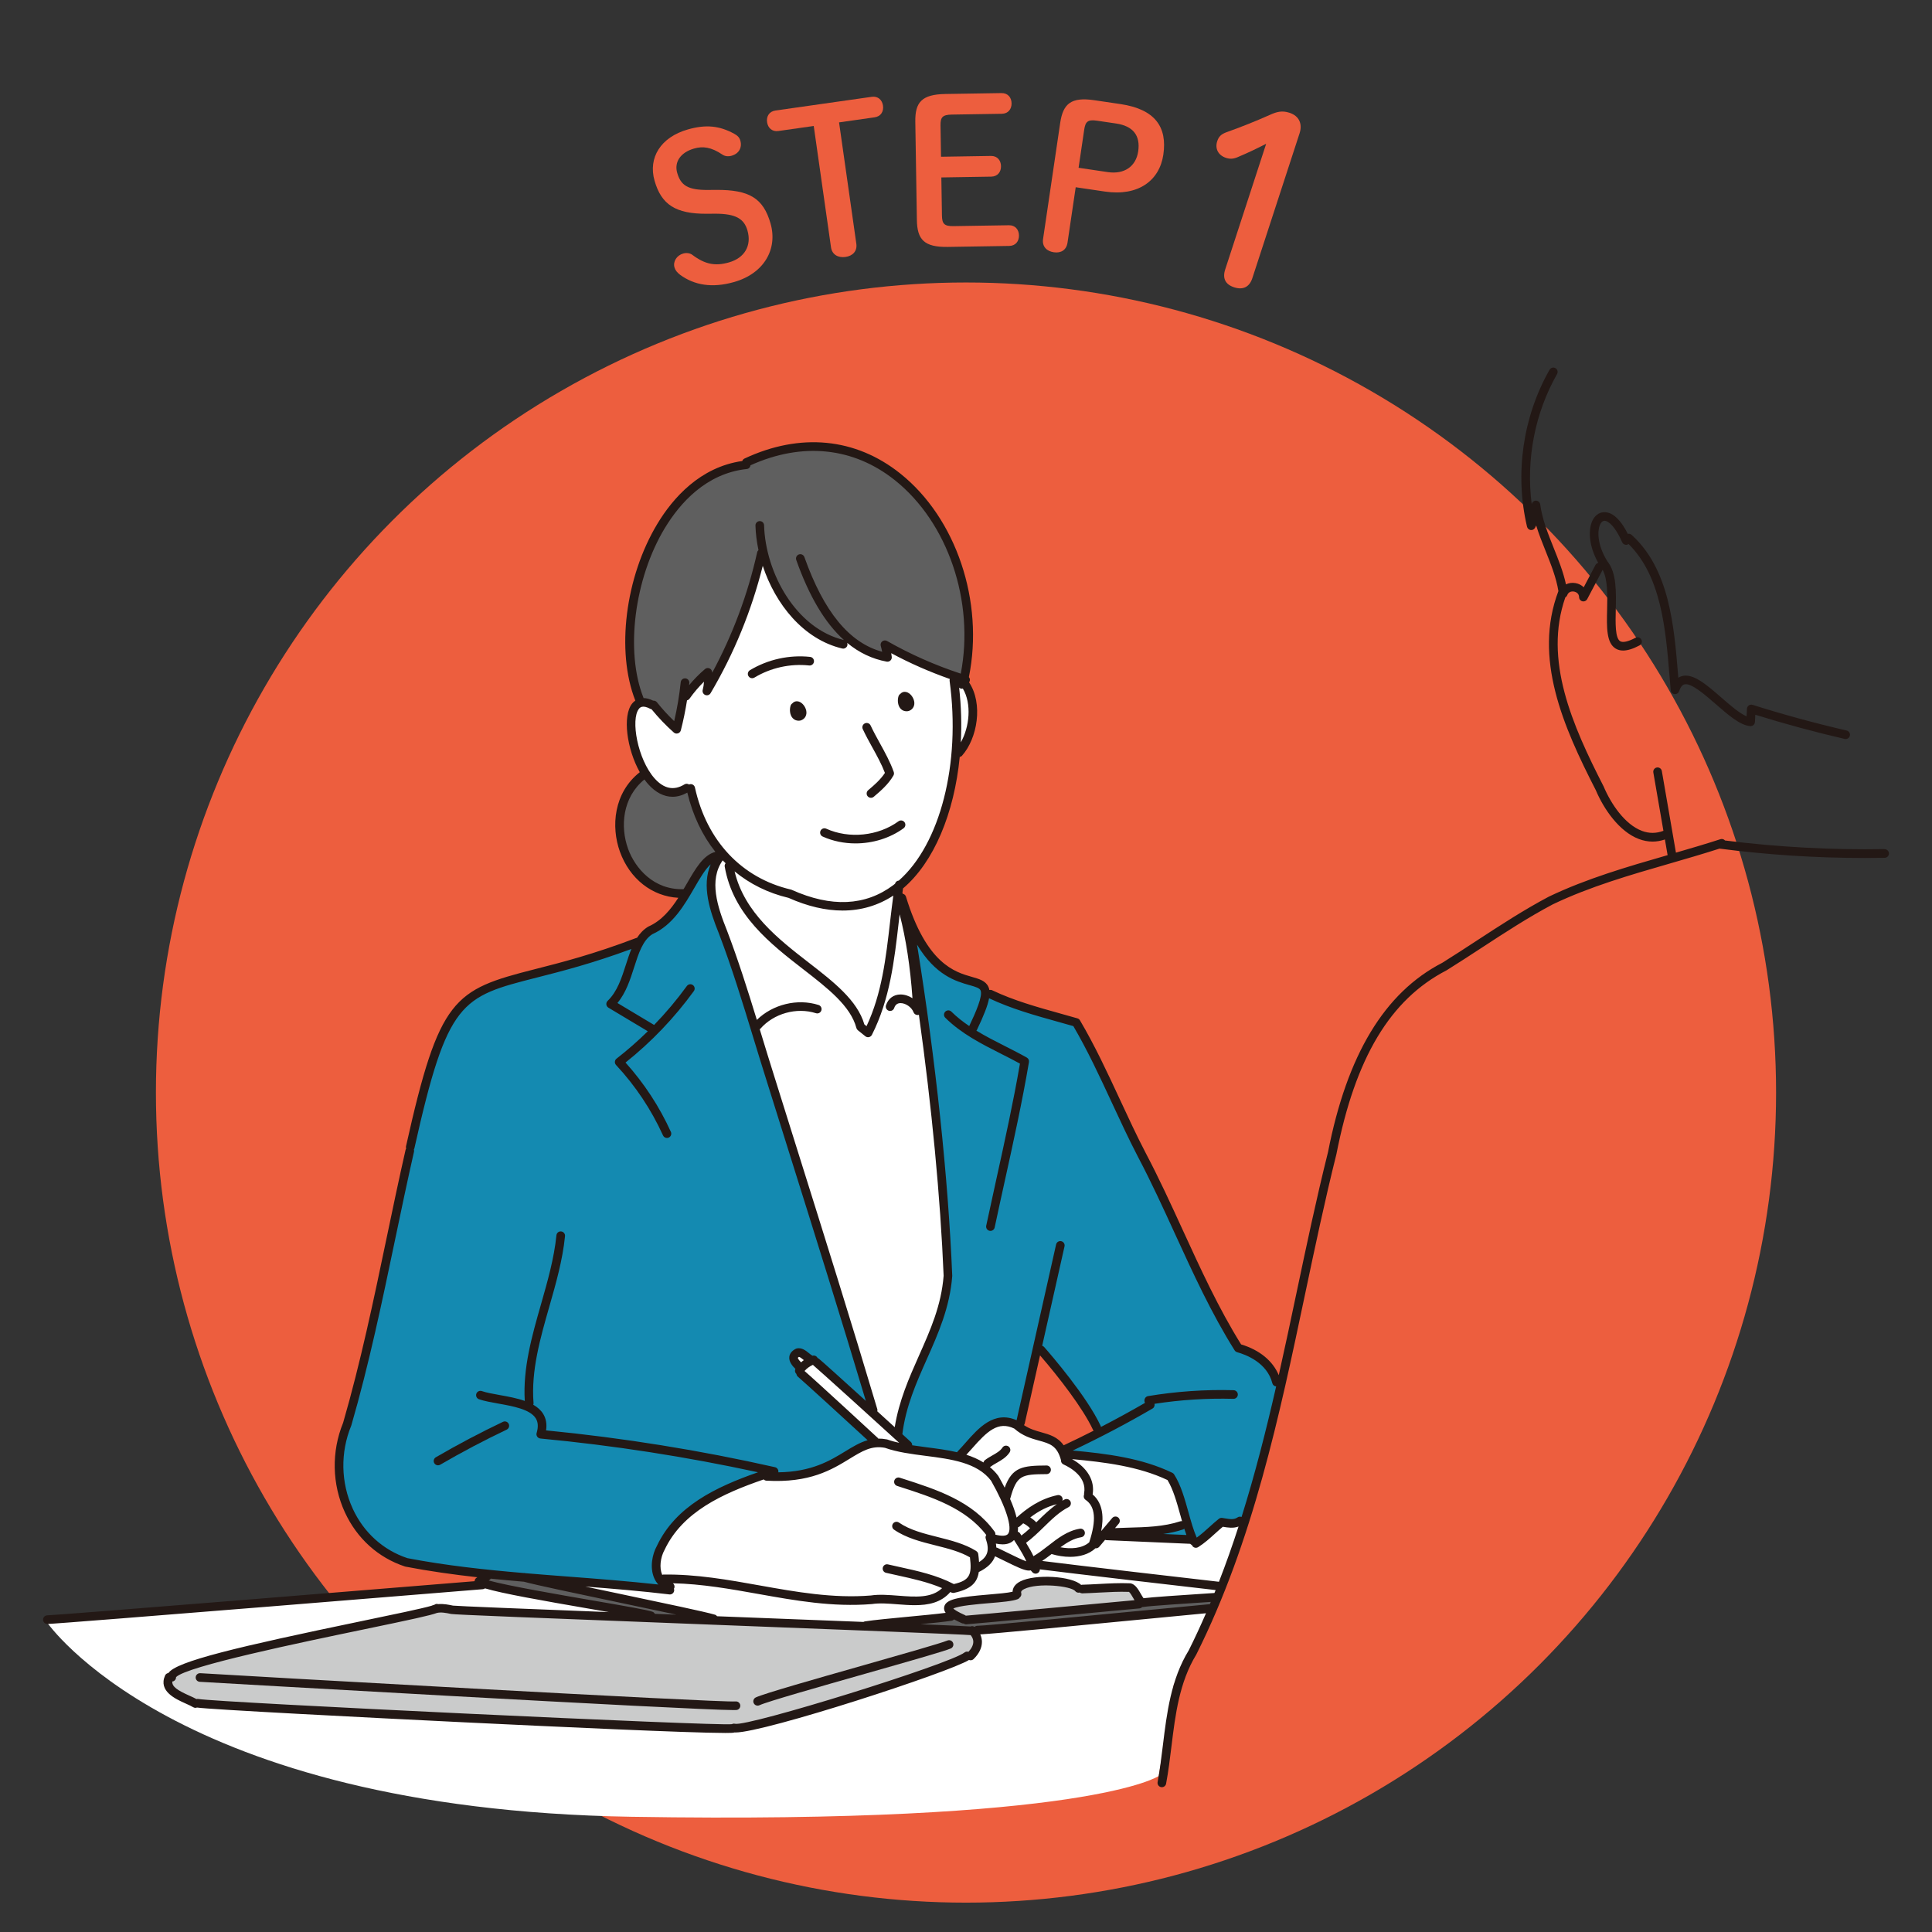
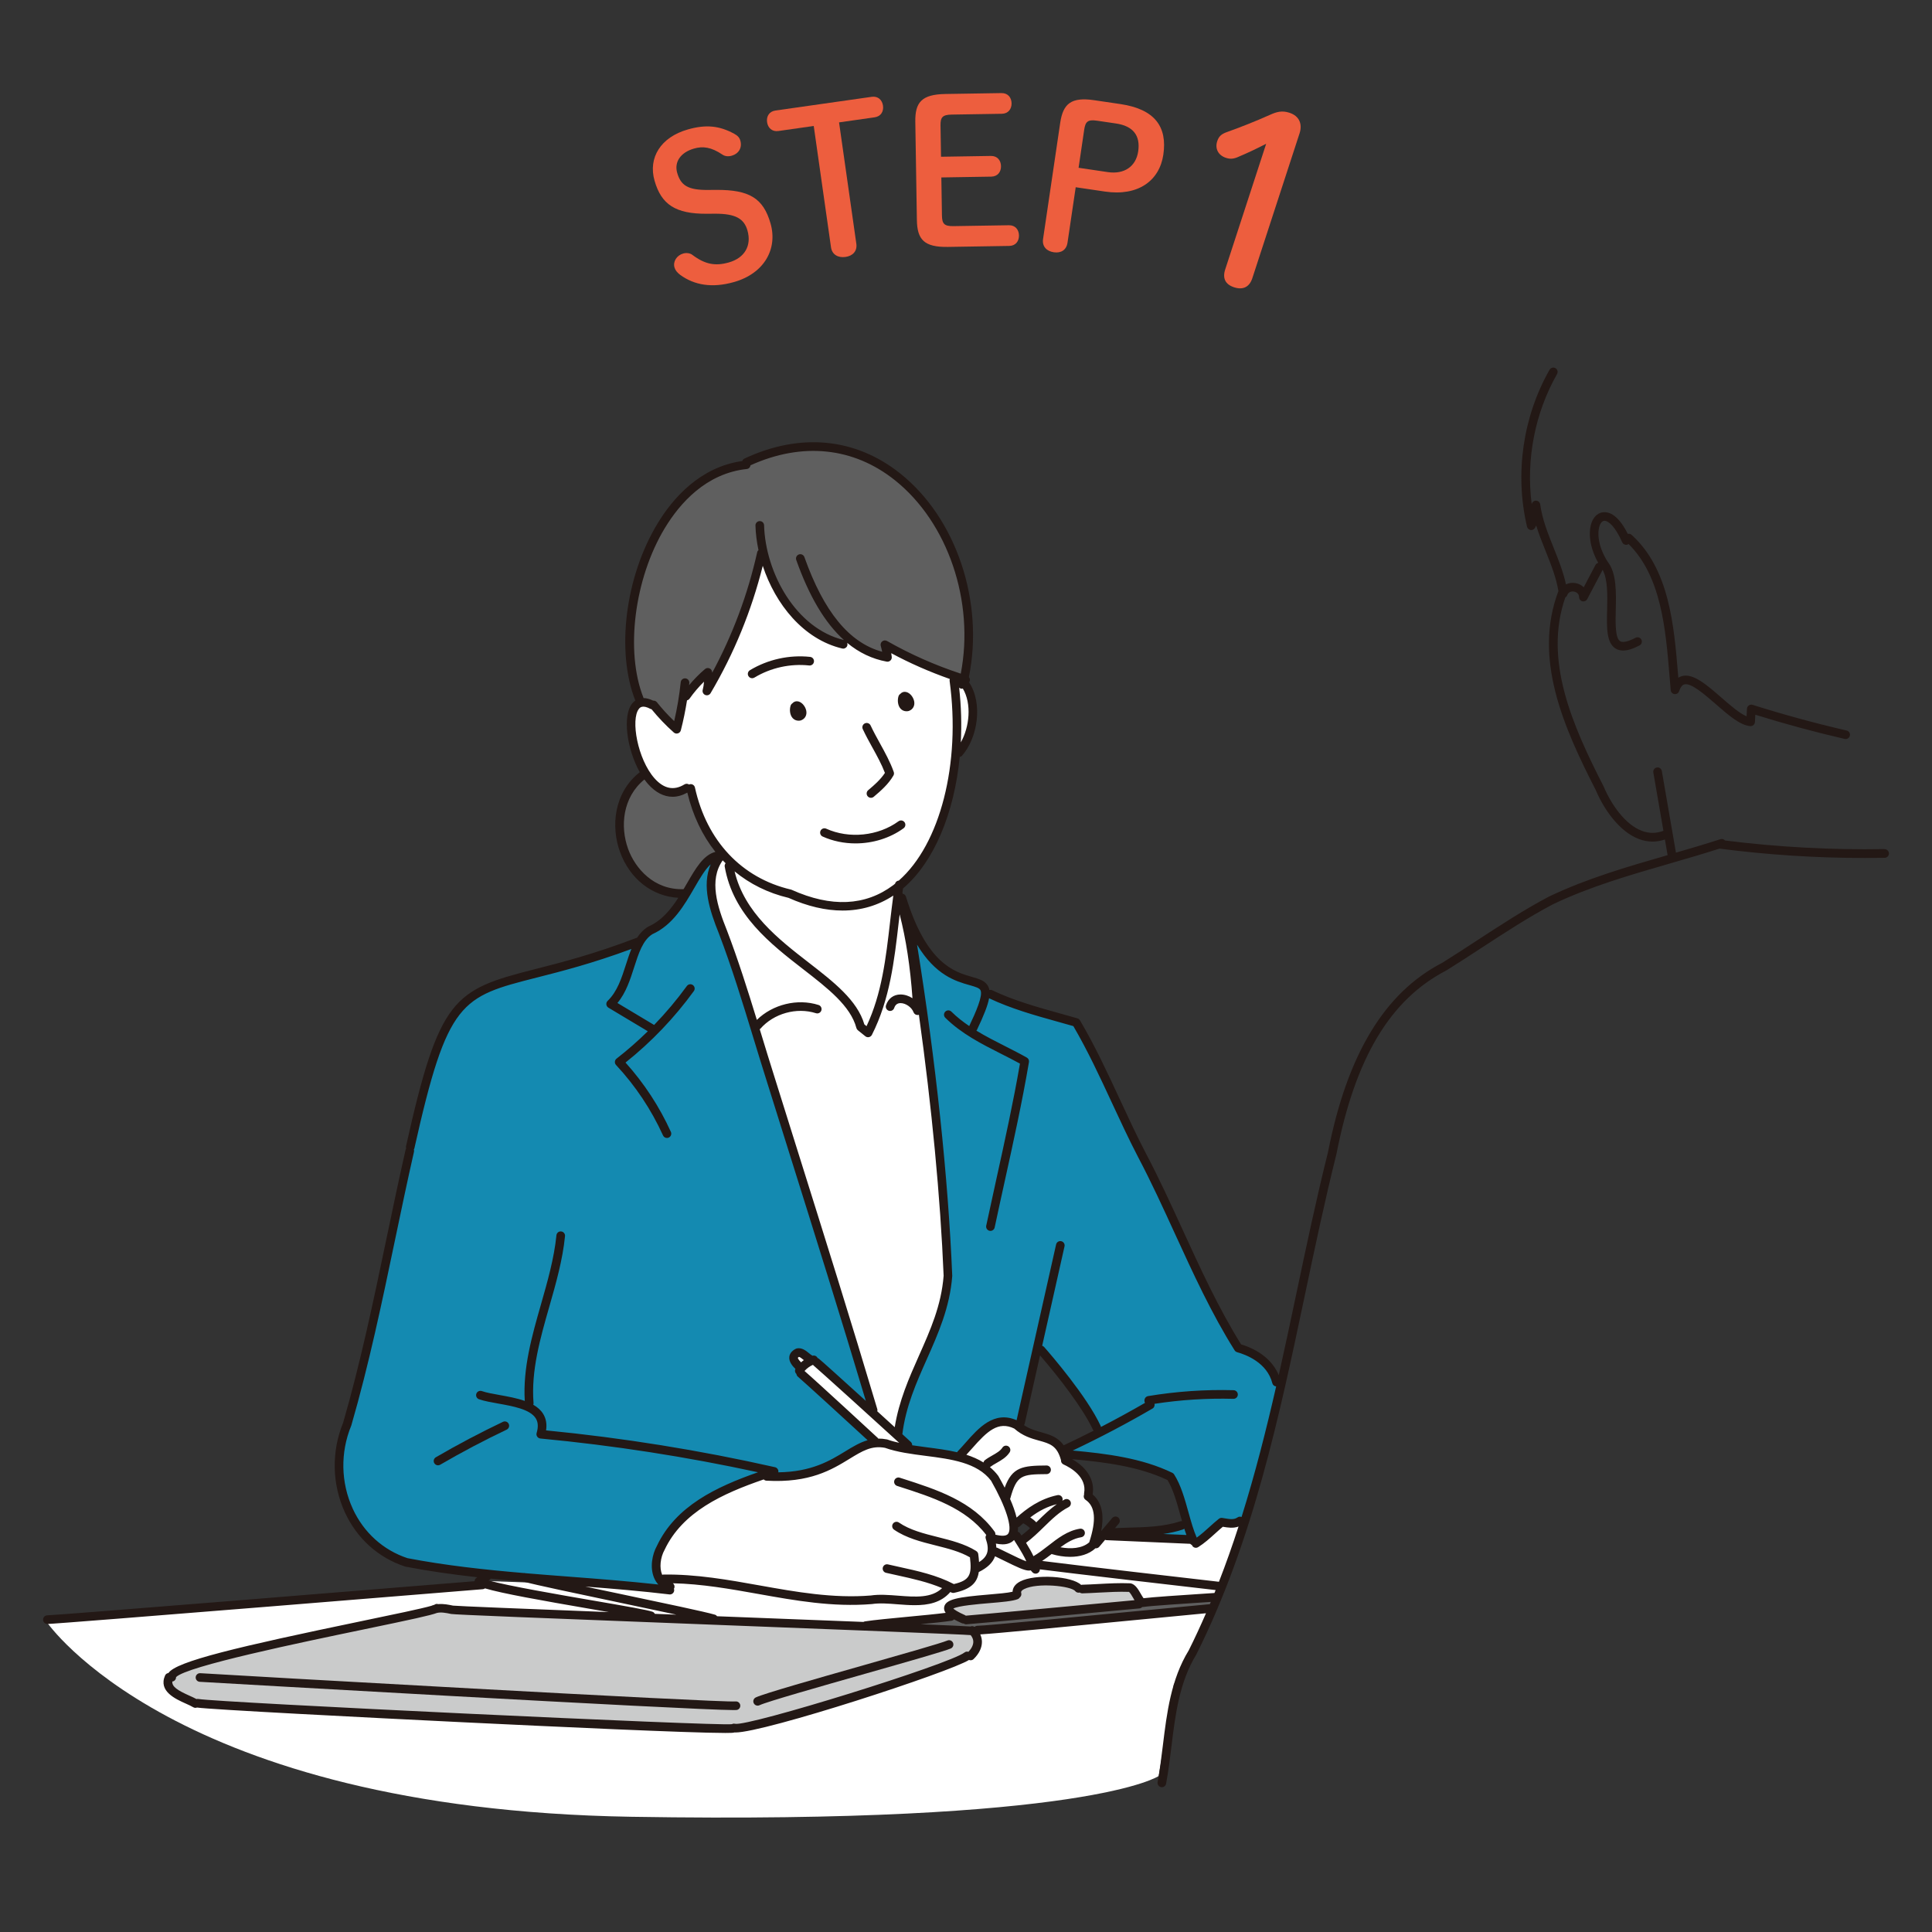
<svg xmlns="http://www.w3.org/2000/svg" version="1.1" viewBox="0 0 200 200">
  <rect x="0" y="0" width="200" height="200" fill="#333333" stroke="none" />
  <defs>
    <style>
      .cls-1 {
        fill: #5f5f5f;
      }

      .cls-2 {
        fill: #cacbcb;
      }

      .cls-3 {
        fill: #231815;
      }

      .cls-4 {
        fill: #fff;
      }

      .cls-5 {
        fill: #ed5e3e;
      }

      .cls-6 {
        fill: #148ab1;
      }
    </style>
  </defs>
  <g>
    <g id="_レイヤー_1" data-name="レイヤー_1">
      <g>
-         <circle class="cls-5" cx="100" cy="113.102" r="83.859" />
        <g>
          <path class="cls-4" d="M125.277,166.415l-75.046-2.754-45.404,4.233s13.139,19.396,60.534,20.178c47.395.782,54.59-4.223,54.59-4.223l1.564-9.463,2.894-5.084.868-2.887Z" />
          <path class="cls-6" d="M123.887,159.534c-.032,0-.064-.004-.095-.013-.104-.029-.19-.103-.233-.202-.329-.756-.578-1.616-.868-2.662-.382-1.374-.776-2.794-1.448-3.838-.009-.013-.021-.025-.036-.032-3.133-1.521-6.751-1.956-10.189-2.273-.16-.015-.291-.135-.319-.293-.028-.159.053-.317.199-.386,2.847-1.349,5.617-2.807,8.234-4.333.038-.022.043-.066.035-.097-.023-.097-.004-.199.052-.282.055-.083.143-.138.242-.153,2.304-.357,4.657-.538,6.994-.538.413,0,.825.006,1.237.017h0c.051,0,.09-.038.091-.087.001-.03-.013-.052-.025-.064-.011-.012-.032-.027-.062-.028-.421-.011-.841-.017-1.262-.017-2.509,0-5.041.21-7.527.624-.03.005-.055.025-.067.052-.025.056-.006.108.007.134.087.17.025.377-.139.472-1.484.858-3.023,1.699-4.577,2.501-.051.026-.108.04-.164.04-.055,0-.109-.013-.16-.038-.102-.051-.174-.147-.193-.26l.341-.125-.348.078c-1.396-2.989-5.067-7.239-5.789-8.06h0s-.009-.008-.041-.018c-.176-.056-.281-.238-.24-.419l2.313-10.291c.011-.048-.02-.096-.068-.107-.002-0-.004-0-.007-0-.051,0-.09.025-.1.068l-4.089,18.193c-.023.104-.092.193-.187.241-.051.025-.106.039-.161.039-.049,0-.098-.01-.144-.03-.401-.176-.798-.265-1.179-.265-1.49,0-2.651,1.319-3.676,2.484-.287.327-.558.635-.833.914-.065.122-.199.21-.335.21-.023,0-.046-.003-.069-.008-.996-.233-2.071-.371-3.11-.504-.522-.067-1.025-.136-1.519-.211-.181-.028-.311-.187-.303-.369.001-.018-.003-.043-.023-.065-.023-.021-.356-.326-.878-.803-.086-.078-.128-.193-.114-.307.355-2.909,1.473-5.419,2.553-7.847,1.162-2.611,2.363-5.31,2.608-8.493-.415-10.096-1.707-22.248-3.637-34.228-.027-.169.069-.334.23-.393.04-.015.082-.022.123-.022.122,0,.24.063.306.173,1.845,3.064,3.877,3.643,5.222,4.025.689.196,1.187.337,1.368.739.255.565-.074,1.686-1.175,3.995-.045.094-.128.164-.229.191-.031.009-.063.013-.094.013-.071,0-.14-.021-.2-.062-.741-.501-1.363-1.003-1.901-1.535-.022-.021-.046-.026-.062-.026-.014,0-.042.004-.065.027-.034.035-.034.091.001.126,1.63,1.613,3.697,2.66,5.696,3.672.681.344,1.322.669,1.953,1.017.133.074.205.224.18.374-.688,3.989-1.577,8.027-2.437,11.931-.357,1.62-.713,3.24-1.057,4.859-.01.048.021.096.069.106.002,0,.004 0.0.006 0.0.051,0,.09-.025.1-.069.343-1.618.7-3.237,1.056-4.857.883-4.01,1.796-8.158,2.492-12.252.006-.037-.011-.074-.044-.092-.718-.407-1.486-.795-2.228-1.171-.997-.505-2.02-1.023-3.003-1.622-.089-.054-.15-.144-.167-.247-.017-.102.011-.207.078-.287.733-1.526,1.109-2.503,1.237-3.19.02-.109.09-.202.189-.253.051-.026.107-.039.163-.039.052,0,.104.011.153.035,2.27,1.073,4.701,1.75,7.051,2.406.553.154,1.086.303,1.617.456.088.025.163.084.21.163,1.489,2.544,2.77,5.304,4.009,7.973.867,1.866,1.753,3.776,2.703,5.6,1.366,2.589,2.618,5.32,3.828,7.962,1.855,4.051,3.771,8.233,6.151,12.017.012.019.03.033.052.039.976.272,3.31,1.153,3.895,3.469.011.043.05.06.08.063.103.009.198.062.259.145.061.084.083.19.06.291-1.211,5.299-2.352,9.602-3.59,13.543-.03.094-.097.172-.186.215-.049.023-.102.035-.155.035-.043,0-.087-.008-.129-.024-.015-.006-.031-.009-.044-.009-.266.174-.537.254-.866.254-.247,0-.508-.044-.761-.086-.099-.016-.179-.03-.257-.041-.002-0-.003-0-.005-0-.03,0-.049.007-.064.019-.333.264-.657.557-.971.841-.468.424-.881.791-1.337,1.119-.062.044-.135.067-.209.067Z" />
          <path class="cls-4" d="M126.143,164.099c-2.1-.237-15.308-1.767-18.308-2.155-.148-.019-.268-.128-.302-.273-.034-.145.026-.296.149-.379.289-.193.596-.418.968-.707.064-.05.141-.075.22-.075.044,0,.088.008.131.025.011.004.024.011.038.018.578.167,1.178.255,1.742.255.697,0,1.675-.138,2.383-.797.067-.062.153-.096.243-.096.01,0,.02 0.0.03.001.008.001.02.003.032.004.015-.003.034-.011.05-.03l.606-.718c.069-.082.17-.127.273-.127.043,0,.086.008.128.024l8.697.388c.1.004.193.05.257.126.009.011.025.018.036.023.093.036.167.109.203.202.003.006.008.021.012.035.024.025.054.027.064.027.016,0,.032-.004.046-.013.616-.387,1.162-.881,1.69-1.358.292-.264.554-.501.824-.724.065-.053.145-.082.227-.082.018,0,.036.002.055.004l.063.011c.222.036.503.083.775.083.229,0,.429-.032.609-.099.04-.015.082-.022.124-.022.091,0,.18.035.247.1.099.095.135.238.093.368-.646,1.995-1.33,3.925-2.034,5.736-.054.138-.187.228-.333.228-.013,0-.027-.001-.04-.003Z" />
          <path class="cls-4" d="M89.368,168.257c-3.959-.156-8.992-.351-15.15-.589-.105-.004-.204-.055-.269-.138-.018-.023-.032-.033-.038-.035-.977-.291-5.253-1.191-9.78-2.144,0,0-2.459-.518-3.607-.761-.184-.039-.306-.214-.28-.401.025-.177.177-.307.353-.307.009,0,.018 0.0.028.001,3.263.252,5.992.486,8.711.812h.002c.054,0,.092-.034.098-.078-.033-.097-.031-.241.02-.331.023-.059.002-.092-.02-.11-.12-.096-.166-.257-.114-.402.051-.142.186-.236.336-.236h.008c3.053.067,6.156.622,8.895,1.112,3.098.554,6.295,1.126,9.553,1.126.72,0,1.431-.028,2.111-.085.284-.044.624-.067,1.014-.067.555,0,1.145.046,1.715.091.581.045,1.169.09,1.744.09,1.619,0,2.671-.382,3.41-1.24.07-.081.17-.124.271-.124.057,0,.114.013.167.042l.087.043c.012.007.027.01.041.01,1.738-.365,2.173-1.006,2.296-1.856.017-.117.09-.218.196-.269.811-.399,1.302-.867,1.504-1.431.034-.095.107-.172.201-.211.043-.018.09-.027.136-.027.053,0,.106.012.155.036.34.164.663.322.962.468,1.196.589,1.987.977,2.401.977.031,0,.063-.004.098-.012.027-.006.053-.009.08-.009.101,0,.199.043.268.121l.166.188c.023.027.052.03.067.03s.038-.004.059-.022c.018-.016.026-.038.026-.067 0-.103.045-.2.122-.268.066-.058.149-.089.235-.089.015,0,.031.001.046.003,2.744.358,15.22,1.806,18.191,2.144.11.013.209.076.266.172.057.096.066.213.025.316l-.125.304c-.05.123-.163.208-.296.221-.011.001-.048.002-.055.001l-.728.049c-2.576.167-5.648.374-6.548.487-.015.002-.03.003-.045.003-.11,0-.215-.051-.284-.14-.101-.131-.21-.32-.306-.487-.234-.406-.475-.824-.788-.913-.287-.015-.554-.019-.822-.019-.836,0-1.694.047-2.451.088-.565.03-1.129.06-1.69.076-.016.004-.036.01-.041.011-.026.006-.052.009-.078.009-.092,0-.182-.036-.25-.102-.441-.43-1.844-.742-3.337-.742-1.077,0-2.007.16-2.552.439-.392.201-.59.452-.604.768-.007.159-.119.293-.273.331-.547.132-1.561.218-2.543.301-2.513.211-4.168.395-4.27,1.004-.013.074-.013.178.092.324.074.102.088.236.038.351-.05.116-.157.197-.282.213-1.008.13-2.557.276-3.924.406-1.725.164-3.486.331-4.423.475-.057.033-.148.061-.215.061-.003,0-.006-0-.009-0Z" />
          <path class="cls-2" d="M99.982,167.613c-.072,0-.144-.022-.204-.063-.005-.004-.022-.016-.035-.026-.641-.284-1.08-.535-1.304-.748-.083-.078-.123-.192-.109-.305.015-.113.083-.213.183-.268.554-.303,2.211-.464,3.861-.602,1.226-.103,2.384-.2,2.861-.393.004-.002.015-.01.032-.035.021-.03.045-.056.074-.078.022-.017.043-.052.031-.094-.091-.33.073-.605.488-.817.672-.344,1.691-.416,2.427-.416,1.091,0,2.869.192,3.295.719.023.028.053.032.069.032.032-.009.067-.013.103-.013.075,0,.152.019.21.057.018.011.042.025.06.025.545-.015,1.103-.045,1.663-.074l.049-.003c.812-.043,1.63-.088,2.439-.088.238,0,.475.004.711.013.07.003.138.026.195.067.159.114.316.356.55.763l.119.204c.063.105.067.235.012.345-.055.109-.163.182-.285.194-2.957.282-16.897,1.571-17.477,1.603-.007 0-.014.001-.021.001Z" />
          <path class="cls-4" d="M94.72,165.632c-.571,0-1.172-.047-1.753-.092-.577-.045-1.173-.091-1.737-.091-.391,0-.727.022-1.026.068-.689.058-1.383.085-2.088.085-3.236,0-6.428-.571-9.515-1.123l-.122-.022c-3.043-.544-6.189-1.107-9.356-1.107-.144,0-.288.001-.432.004-.04.013-.082.019-.123.019-.14,0-.279-.071-.339-.197-.357-.824-.245-2.01.258-2.916,1.907-4.039,6.152-5.968,10.454-7.448.038-.013.077-.02.116-.02.091,0,.181.035.249.101.018.018.036.027.053.028.35.02.698.03,1.033.03,3.701,0,5.734-1.244,7.366-2.243,1.142-.699,2.045-1.252,3.207-1.252.231,0,.469.023.71.068.018.003.037.008.055.015,1.235.441,2.712.63,4.14.814,2.696.347,5.482.706,7.009,2.71.009.013.018.026.026.039.63,1.103,2.617,4.791,1.727,5.906-.173.217-.456.326-.842.326-.238,0-.521-.042-.841-.126-.172-.045-.285-.209-.265-.386.003-.025-.001-.046-.013-.062-2.228-3.076-5.87-4.244-9.391-5.373l-.248-.079c-.005-0-.011-0-.017-0-.05,0-.084.02-.096.058-.009.029-.002.053.006.068.008.015.023.035.052.044l.248.08c3.413,1.094,6.942,2.226,9.154,5.12.091.12.098.284.016.411-.017.027-.023.052-.015.073.462,1.334.21,2.184-.842,2.841-.058.036-.124.055-.19.055-.056,0-.112-.013-.164-.04-.112-.058-.185-.17-.193-.296-.015-.24-.042-.502-.081-.803-.003-.022-.018-.042-.046-.058-.017-.01-.035-.023-.051-.037-1.116-.685-2.495-1.032-3.83-1.368-1.455-.365-2.957-.743-4.13-1.553-.015-.01-.032-.015-.05-.015-.014,0-.05.004-.074.039-.028.04-.018.096.023.124,1.199.828,2.717,1.21,4.185,1.579,1.264.318,2.572.646,3.649,1.272.097.056.162.155.175.266.224,1.86.004,2.709-1.944,3.158-.026.006-.053.009-.08.009-.058,0-.114-.014-.166-.041-1.712-.898-3.66-1.325-5.543-1.738l-.1-.022c-.365-.081-.728-.16-1.088-.244h-.009c-.052,0-.088.024-.098.067-.007.03.002.053.011.067.009.014.026.033.055.039.388.09.778.176,1.17.262,1.505.331,3.187.7,4.695,1.343.11.047.19.146.211.264.022.118-.017.239-.103.322-.897.864-2.103.975-3.054.975Z" />
          <path class="cls-4" d="M82.927,141.387c-.092,0-.184-.036-.254-.106-.329-.333-.459-.563-.432-.768.005-.038.016-.074.032-.108.043-.089.125-.172.246-.247.057-.035.122-.053.188-.053.022,0,.045.002.067.007.193.037.383.182.63.383.087.071.153.192.149.304-.004.112-.043.229-.134.293-.09.064-.174.135-.257.208-.068.059-.152.089-.236.089Z" />
          <path class="cls-4" d="M93.083,149.719c-.026,0-.052-.003-.079-.009-.506-.114-.901-.225-1.244-.349-.282-.056-.538-.082-.796-.082,0,0-.052 0-.054 0-.12,0-.233-.061-.299-.162-.004-.006-.012-.02-.019-.032-.366-.338-6.421-5.93-7.539-6.889-.073-.062-.117-.151-.124-.247-.007-.095.025-.189.088-.261.276-.313.611-.558.996-.729.047-.021.096-.031.145-.031.102,0,.201.043.271.124.005.005.027.033.031.039.288.221,6.984,6.279,8.864,8.007.119.11.15.286.075.429-.063.119-.186.192-.317.192Z" />
          <path class="cls-4" d="M92.622,148.1c-.088,0-.174-.032-.241-.093l-1.806-1.645c-.097-.088-.138-.221-.107-.348.008-.033.005-.044.005-.044-2.682-9.006-5.485-17.936-8.195-26.573l-.02-.064c-.836-2.663-1.675-5.335-2.515-8.027-.422-1.337-.834-2.683-1.246-4.031l.329-.147-.342.105c-1.092-3.575-2.221-7.272-3.574-10.812-1.004-2.501-1.947-5.359-.387-7.562.062-.087.16-.142.267-.15.008-0.0.017-.001.025-.001.098,0,.192.041.26.113.057.061.117.118.177.176l.116.114c.128.128.14.331.029.473-.018.023-.025.046-.021.068.839,4.858,4.65,7.812,8.012,10.419,2.562,1.986,4.982,3.863,5.611,6.257.005.018.016.035.031.047l.774.621c.016.013.036.02.056.02.045-.008.068-.025.08-.049,1.831-3.606,2.292-7.626,2.738-11.514l.099-.843c.02-.171.159-.304.331-.315.008-0.0.016-.001.024-.001.162,0,.305.11.346.269.667,2.6,1.105,5.461,1.337,8.747.01.135-.058.264-.174.333-.056.033-.119.05-.182.05-.067,0-.135-.019-.194-.057-.323-.208-.709-.328-1.061-.328-.551.007-.961.317-1.147.872-.01.029-.003.053.005.068.008.015.023.035.051.045.007.001.013.001.019.001.049,0,.082-.019.094-.057.161-.478.51-.744.985-.75.703,0,1.454.527,1.69,1.174.013.034.045.058.081.059.007-.003.014-.006.022-.008.038-.013.078-.02.118-.02.065,0,.13.018.186.052.091.056.153.149.168.256,1.345,9.642,2.232,18.997,2.564,27.054.001.014 0.0.029-.001.043-.247,3.141-1.386,5.699-2.591,8.408-.956,2.148-2.04,4.582-2.474,7.298-.021.13-.111.237-.235.281-.039.013-.078.02-.118.02Z" />
          <path class="cls-4" d="M89.704,106.585c-.081,0-.16-.027-.224-.079l-.225-.181c-.057-.046-.099-.108-.12-.179-.697-2.386-3.095-4.246-5.635-6.216-3.165-2.454-6.75-5.235-7.804-9.643-.036-.149.028-.305.158-.386.058-.036.124-.055.19-.055.081,0,.162.028.227.081,1.568,1.289,3.399,2.188,5.444,2.67.022.005.043.012.064.021,1.905.85,3.739,1.281,5.452,1.281,1.839,0,3.538-.502,5.049-1.491.059-.039.128-.059.196-.059.066,0,.132.018.19.055.118.074.182.211.164.35-.119.897-.228,1.796-.329,2.674-.443,3.864-.862,7.515-2.473,10.948-.047.099-.136.172-.243.196-.027.006-.054.009-.081.009Z" />
          <path class="cls-6" d="M120.407,159.155c-.184-.008-.332-.155-.342-.339-.009-.184.123-.345.306-.372.729-.105,1.372-.252,1.967-.448.068-.058.162-.091.253-.091.032,0,.062.004.092.013.115.033.219.113.255.227.068.217.14.429.215.636.041.112.023.237-.048.333-.068.091-.175.146-.288.146-.005,0-2.41-.105-2.41-.105Z" />
-           <path class="cls-4" d="M113.996,158.852c-.052,0-.105-.011-.154-.035-.147-.07-.228-.231-.197-.391.312-1.595.054-2.755-.767-3.447-.097-.082-.143-.208-.122-.333.216-1.271-.495-2.468-1.952-3.285-.147-.083-.216-.257-.167-.418.047-.15.186-.251.341-.251.011,0,.022 0.0.033.002,3.222.296,6.918.735,10.001,2.198.063.03.116.078.152.137.615,1.01.991,2.365,1.355,3.676l.188.668c.032.115.005.239-.073.33-.068.08-.168.125-.271.125-.014,0-.029-.001-.044-.003-1.778.576-3.668.626-5.496.674-.459.012-.922.028-1.385.048-.005 0-.01 0-.016 0-.136,0-.261-.077-.321-.2-.063-.127-.044-.28.047-.388l.393-.466c.032-.037.027-.094-.011-.126-.02-.017-.042-.021-.057-.021-.016,0-.046.004-.069.032l-1.136,1.347c-.07.083-.171.127-.273.127Z" />
          <path class="cls-4" d="M106.982,161.454c-.037,0-.074-.006-.11-.018-.096-.031-.175-.101-.216-.194-.15-.335-.387-.762-.744-1.342-.097-.158-.057-.364.092-.474.615-.456,1.172-.989,1.785-1.587.859-.838,1.67-1.63,2.661-2.136.027-.014.039-.036.044-.052.005-.016.009-.041-.005-.068-.018-.036-.053-.048-.08-.048-.014,0-.028.003-.042.01-.052.027-.104.057-.157.087l-.059.034c-.055.031-.116.046-.176.046-.082,0-.162-.028-.228-.082-.114-.095-.158-.25-.11-.391.011-.032.01-.043.01-.043-.01-.049-.053-.071-.089-.071-1.853.384-3.215,1.464-4.08,2.243-.067.06-.152.092-.239.092-.035,0-.071-.005-.106-.016-.12-.037-.212-.136-.241-.259-.13-.547-.351-1.177-.657-1.872-.039-.089-.04-.191-.003-.281.003-.007.01-.021.016-.034.727-2.623,1.455-2.736,4.095-2.753.031,0,.051-.014.063-.026.012-.012.026-.033.026-.063-0-.047-.036-.085-.082-.089-.003 0-.005 0-.008 0-2.418.015-3.29.119-4.002,2.059-.049.133-.172.225-.314.234-.007 0-.015.001-.022.001-.133,0-.256-.074-.318-.194-.201-.391-.416-.786-.638-1.175-.23-.306-.49-.578-.803-.84-.088-.073-.135-.184-.127-.298.008-.114.07-.218.167-.278.007-.004.017-.01.028-.016.207-.157.448-.293.681-.426.462-.264.941-.536,1.228-.984.023-.035.008-.101-.027-.123-.015-.009-.031-.014-.048-.014-.011,0-.051.003-.075.042-.263.41-.721.671-1.164.924-.248.141-.504.286-.727.459-.013.01-.022.038-.025.049-.029.11-.109.199-.214.24-.043.017-.087.025-.131.025-.066,0-.132-.018-.189-.054-.489-.304-1.042-.553-1.69-.759-.117-.037-.206-.132-.237-.25-.031-.119.001-.245.084-.334.198-.213.396-.433.601-.667,1.211-1.376,2.241-2.429,3.543-2.429.403,0,.804.099,1.229.304.03.014.057.033.082.055.822.726,1.642.955,2.435,1.175,1.147.32,2.054.573,2.514,2.271.011.04.015.082.011.124-.003.03.009.071.048.089.823.373,2.696,1.45,2.337,3.385.007.061.004.147-.02.204-.011.026-.018.077.023.105,1.534,1.042,1.029,3.243.517,4.807-.02.061-.056.116-.105.158-.523.457-1.279.699-2.184.699-.352,0-.72-.036-1.096-.106-.14-.026-.251-.133-.283-.272-.032-.139.022-.283.137-.367.634-.465,1.404-.96,2.309-1.103.048-.008.082-.053.074-.102-.007-.044-.043-.075-.089-.075-1.205.189-2.189.958-3.14,1.701-.542.423-1.033.798-1.558,1.101-.055.032-.117.048-.179.048Z" />
          <path class="cls-4" d="M106.244,161.987c-.038,0-.076-.006-.113-.018-.446-.149-1.197-.518-1.923-.875-.349-.171-.721-.354-1.118-.544-.163-.032-.302-.17-.308-.335-.004-.117-.02-.239-.04-.364-.019-.116.02-.233.105-.315.067-.065.156-.1.248-.1.023,0,.047.003.07.007.237.048.447.071.624.071.407,0,.709-.111.924-.339.068-.072.162-.113.26-.113.011,0,.022 0.0.033.002.109.01.208.07.268.162.692,1.075,1.13,1.839,1.302,2.271.051.129.023.277-.072.378-.069.073-.163.112-.26.112Z" />
          <path class="cls-4" d="M107.269,157.948c-.095-.002-.186-.042-.252-.11-.16-.167-.347-.32-.555-.454-.098-.063-.159-.17-.163-.286-.004-.116.048-.228.14-.298.957-.729,1.872-1.184,2.882-1.433.029-.007.057-.011.086-.011.138,0,.266.08.326.21.071.157.021.342-.12.441-.702.491-1.335,1.109-1.947,1.707l-.139.135c-.067.065-.157.102-.25.102h-.006Z" />
-           <path class="cls-4" d="M105.737,159.312c-.021,0-.042-.002-.063-.006-.098-.017-.184-.075-.238-.159l-.144-.223c-.009-.014-.034-.025-.048-.03-.162-.055-.262-.218-.239-.388.018-.134.026-.264.022-.399-.005-.166.106-.313.266-.355.032-.009.041-.015.041-.015.095-.089.187-.17.28-.252l.072-.063c.067-.059.151-.09.237-.09.054,0,.109.012.159.037.305.152.575.35.804.588.067.069.102.163.099.259-.003.096-.044.187-.115.252-.319.294-.619.546-.918.772-.063.047-.138.072-.215.072Z" />
          <path class="cls-4" d="M99.463,77.209c-.033,0-.067-.005-.1-.014-.16-.046-.266-.196-.257-.362.097-1.858.039-3.744-.172-5.607-.017-.147.059-.29.191-.358.052-.027.108-.04.164-.04.086,0,.171.031.238.091l.003.026c.017-.007.034-.012.052-.016.029-.007.059-.011.088-.011.124,0,.242.065.307.175,1.059,1.778.7,4.331-.202,5.934-.065.115-.185.182-.312.182Z" />
          <path class="cls-1" d="M69.793,75.009c-.091,0-.18-.035-.247-.099-.65-.623-1.264-1.295-1.824-1.996-.013-.017-.036-.026-.067-.026-.054,0-.141-.011-.19-.035-.312-.152-.599-.23-.854-.233-.16-.002-.298-.109-.341-.263-.003-.011-.006-.028-.009-.044-1.916-4.869-.949-12.529,2.257-17.834,1.577-2.61,4.376-5.819,8.752-6.284.045-.005.066-.045.071-.079.016-.122.095-.228.207-.278,2.231-1.007,4.468-1.518,6.648-1.518,3.163,0,6.08,1.049,8.671,3.117,5.549,4.43,8.403,12.805,6.941,20.367-.019.101-.082.188-.17.24-.055.032-.118.049-.181.049-.038,0-.075-.006-.112-.018-2.68-.881-5.27-2.028-7.697-3.41-.017-.009-.033-.011-.044-.011-.014,0-.035.003-.056.019-.029.022-.04.06-.03.095.059.207.111.418.154.631.025.121-.015.247-.106.332-.067.063-.155.097-.244.097-.031,0-.063-.004-.094-.013-3.527-.956-6.24-4.236-8.295-10.028-.015-.041-.053-.059-.084-.059-.059.015-.073.036-.081.051-.007.015-.014.039-.004.068,1.33,3.747,2.913,6.412,4.841,8.145.122.109.153.287.078.432-.063.119-.186.191-.317.191-.028,0-.055-.003-.083-.01-5.161-1.236-8.396-7.182-8.543-12.216-.001-.051-.041-.087-.095-.087-.027.001-.047.016-.059.028-.011.012-.025.033-.024.064.023.804.126,1.637.305,2.477.026.122-.013.248-.104.334-.022.021-.03.034-.031.039-.98,4.387-2.557,8.614-4.689,12.566-.063.117-.185.188-.315.188-.021,0-.043-.002-.064-.006-.152-.028-.27-.15-.29-.304l-.015-.1c-.005-.032-.027-.059-.057-.07-.013-.001-.023-.002-.032-.002-.029,0-.044.007-.056.017-.565.48-1.106,1.028-1.608,1.629-.069.083-.171.128-.274.128-.047,0-.094-.009-.14-.029-.145-.062-.233-.211-.216-.367l.026-.215c.005-.049-.031-.093-.08-.099-.046 0-.093.03-.098.08-.14,1.362-.37,2.733-.683,4.073-.029.125-.123.225-.246.261-.034.01-.068.015-.102.015Z" />
          <path class="cls-4" d="M87.24,93.738c-1.682,0-3.508-.436-5.426-1.298-5.258-1.227-8.978-5.176-10.222-10.84-.01-.046-.051-.071-.086-.071-.052.022-.114.034-.175.034-.072,0-.143-.017-.197-.054-.016-.011-.034-.016-.053-.016-.016,0-.031.004-.045.013-.468.288-.941.434-1.406.434-.755,0-1.476-.381-2.143-1.133-1.747-1.97-2.677-6.329-1.631-7.646.072-.091.291-.366.746-.366.268,0,.568.092.918.282.073.019.159.06.207.119.698.856,1.459,1.65,2.26,2.361.016.015.037.023.059.023.056-.013.079-.037.087-.067.25-.966.463-1.999.633-3.07.023-.143.129-.258.27-.292.015-.004.036-.013.051-.035.457-.645.974-1.253,1.538-1.806.068-.067.159-.102.25-.102.05,0,.1.011.147.032.135.061.218.198.21.346-.017.312-.066.622-.145.919-.011.043.011.088.052.105.011.001.022.002.031.002.04,0,.065-.013.081-.039,2.404-4.066,4.208-8.469,5.362-13.086.039-.155.175-.265.334-.271.004-0.0.009-0.0.013-0.0.154,0,.291.099.34.246,1.107,3.373,3.781,7.33,7.967,8.321.003 0.0.005 0.0.008 0.0.052,0,.089-.024.1-.067.001-.003 0-.018-.011-.048-.054-.151-.001-.321.131-.413.062-.043.134-.065.205-.065.081,0,.162.028.228.082,1.18.975,2.501,1.603,3.925,1.865.004 0.0.007 0.0.011 0.0.033,0,.051-.008.067-.023.021-.02.031-.048.028-.076-.015-.123-.032-.245-.052-.367-.022-.134.034-.27.145-.349.062-.044.135-.067.208-.067.058,0,.116.014.17.043,1.886,1.016,3.91,1.907,6.015,2.649.183.065.282.264.221.449,1.181,8.72-.98,17.154-5.383,21.025-.058.051-.131.082-.208.088-.038.003-.065.026-.074.061-.02.075-.063.142-.124.19l-.065.052c-.046.037-.092.074-.139.109-1.609,1.204-3.437,1.815-5.432,1.815Z" />
          <path class="cls-1" d="M70.558,92.406c-3.159,0-5.142-2.385-5.879-4.427-.848-2.346-.618-5.596,1.806-7.565.064-.052.144-.08.225-.08.015,0,.031.001.046.003.098.013.185.065.243.144.123.17.239.315.354.445.705.795,1.47,1.198,2.273,1.198.436,0,.891-.13,1.353-.386.054-.03.114-.045.173-.045.049,0,.098.01.144.03.102.045.177.135.204.244.552,2.304,1.507,4.321,2.838,5.996.075.095.098.221.059.336-.039.115-.132.202-.25.233-1.095.283-1.848,1.584-2.72,3.09-.115.199-.232.401-.352.604-.062.105-.173.172-.295.176-.074.003-.149.004-.222.004Z" />
          <path class="cls-6" d="M68.111,164.383c-3.003-.33-6.059-.571-9.188-.809-1.505-.115-3.024-.231-4.549-.36-.02-.002-.04-.005-.059-.01l-.053-.012c-.019.003-.048.004-.072.004-.01,0-.019-0-.026-.001-3.372-.288-7.789-.723-12.052-1.544-.015-.003-.03-.007-.045-.012-2.611-.866-4.697-2.752-5.875-5.31-1.281-2.782-1.342-6.015-.168-8.871,1.824-6.289,3.184-12.798,4.5-19.094.633-3.028,1.286-6.153,1.984-9.224h0s.002-.011-.008-.043c-.029-.098-.015-.204.039-.29,3.48-15.552,4.924-15.919,12.941-17.958,2.534-.644,5.688-1.446,9.755-2.948.04-.015.082-.022.124-.022.095,0,.188.038.257.109.099.101.128.252.075.383-.199.493-.375,1.031-.552,1.585-.455,1.423-.925,2.893-1.987,3.908-.02.019-.03.047-.027.074.003.029.019.053.043.068l4.076,2.441c.095.057.158.154.171.264.013.11-.025.22-.104.297-1.048,1.03-2.148,1.993-3.268,2.863-.02.015-.032.039-.034.064-.002.025.007.05.024.068,2.035,2.184,3.693,4.67,4.928,7.388.018.039.055.052.082.052.082-.028.101-.082.081-.126-1.175-2.588-2.735-4.971-4.636-7.082-.066-.073-.099-.17-.091-.269.008-.098.056-.188.133-.25,2.655-2.117,5.012-4.582,7.007-7.328.029-.04.02-.096-.02-.125-.015-.011-.033-.017-.052-.017-.014,0-.049.004-.073.037-1.039,1.43-2.19,2.8-3.421,4.069-.069.071-.162.109-.257.109-.063,0-.126-.017-.183-.051l-3.797-2.274c-.09-.054-.151-.144-.169-.247-.017-.103.011-.208.078-.289.84-1.005,1.26-2.318,1.666-3.587.48-1.499.932-2.913,2.03-3.608.014-.009.029-.017.045-.024,2.019-.907,3.177-2.905,4.198-4.668.581-1.003,1.13-1.95,1.749-2.509.068-.061.153-.092.239-.092.073,0,.145.022.208.067.137.098.187.277.121.431-.91,2.134-.04,4.668.847,6.877,1.351,3.536,2.48,7.233,3.572,10.807.415,1.36.83,2.717,1.256,4.066.841,2.692,1.68,5.365,2.516,8.029l.019.062c2.458,7.833,5.245,16.712,7.864,25.467.046.154-.016.319-.152.405-.059.037-.125.055-.191.055-.087,0-.173-.032-.24-.093-4.142-3.762-4.778-4.306-4.859-4.366-.087-.033-.175-.099-.215-.184-.015-.033-.046-.055-.077-.055-.038.012-.08.018-.123.018-.068,0-.136-.015-.19-.046-.012-.007-.027-.017-.041-.028-.121-.069-.241-.167-.367-.269-.25-.203-.533-.433-.835-.433-.038,0-.078.004-.118.011-.31.152-.47.335-.5.552-.038.276.124.574.524.966.109.107.138.272.072.41-.017.035-.01.071.019.097.065.058.106.136.118.222.002.016.009.045.035.065.287.22,5.768,5.224,7.225,6.58.094.087.134.219.104.345-.03.125-.125.225-.249.26-.762.219-1.483.66-2.247,1.128-1.579.966-3.543,2.168-7.096,2.211h-.004c-.108,0-.21-.048-.278-.132-.069-.085-.095-.196-.071-.303.004-.059-.025-.094-.064-.103-7.768-1.752-15.728-3.032-23.658-3.803-.098-.009-.187-.059-.247-.136-.06-.078-.086-.176-.071-.273.086-.565.001-1.058-.252-1.468-.197-.319-.491-.588-.897-.822-.15-.087-.216-.268-.158-.431-.264-3.436.708-6.835,1.649-10.122.675-2.361,1.374-4.802,1.618-7.246.003-.03-.009-.052-.02-.065-.011-.013-.03-.029-.061-.032h-.001c-.047,0-.091.032-.096.081-.242,2.426-.938,4.859-1.611,7.211-.919,3.211-1.869,6.528-1.665,9.877.007.12-.046.235-.142.307-.063.047-.139.072-.215.072-.04,0-.081-.007-.119-.021-.78-.276-1.675-.437-2.542-.593-.718-.129-1.396-.25-1.9-.424-.006-0-.012-.001-.017-.001-.051,0-.083.019-.096.056-.016.047.009.098.055.114.519.179,1.202.302,1.926.431,1.629.292,3.472.623,4.14,1.702.298.482.34,1.071.125,1.799-.008.026-.003.053.012.075.015.023.039.037.066.039,7.552.714,15.146,1.892,22.57,3.501.156.034.271.168.281.328.01.16-.088.307-.239.359-4.197,1.466-8.345,3.381-10.258,7.434-.451.811-.705,2.051-.279,3.039.093.215.215.406.363.567.101.11.123.271.056.404-.061.121-.185.196-.319.196-.013,0-.026-.001-.039-.002Z" />
-           <path class="cls-1" d="M67.775,167.419c-.128-.005-.244-.078-.303-.191-.012-.022-.028-.037-.049-.044-.557-.191-3.127-.633-6.102-1.146-3.507-.604-8.806-1.518-10.832-2.08-.138-.038-.239-.155-.259-.296-.019-.141.048-.281.17-.354l.063-.038c.067-.111.21-.206.342-.206.009,0,.018.001.027.002,1.071.11,2.198.215,3.445.32.022.002.044.006.066.012,1.151.319,5.264,1.185,9.619,2.102l.091.019c2.123.446,4.278.9,6.041,1.281.181.039.302.21.279.394-.023.179-.175.313-.354.313-.005,0-2.243-.087-2.243-.087Z" />
          <path class="cls-2" d="M75.321,178.856c-5.401,0-53.065-2.285-54.839-2.629-.032.008-.071.012-.112.012-.074,0-.155-.013-.206-.042-.203-.113-.45-.225-.707-.339-1.127-.505-2.052-.99-1.975-1.825.015-.166.143-.299.307-.321l.048-.006c.016-.009.033-.048.032-.079-.004-.097.032-.191.099-.261,1.065-1.115,10.261-3.099,19.59-5.036,5.099-1.059,6.904-1.452,7.544-1.693.015-.005.03-.01.045-.013.151-.035.31-.052.487-.052.376,0,.774.078,1.149.159.463.071,10.476.461,26.911,1.096l.306.012c12.685.49,25.802.996,26.521,1.073.094.01.18.057.239.13.232.286.351.592.352.909.002.422-.205.866-.598,1.287-.069.073-.164.113-.261.113-.035,0-.07-.005-.104-.016-.016-.002-.028-.002-.038-.002-.029,0-.037.005-.043.01-1.492,1.186-21.556,7.471-23.853,7.471-.084,0-.154-.007-.214-.021-.009-.001-.017-.001-.023-.001-.025,0-.038.005-.047.009-.027.014-.056.024-.086.031-.017.004-.039.007-.059.008-.059.009-.165.016-.465.016Z" />
          <path class="cls-1" d="M100.888,168.774c-.069,0-.138-.02-.199-.06-.018-.012-.039-.019-.057-.019-.048.022-.121.036-.178.036-.007,0-.013,0-.019-0-.574-.039-2.212-.115-5.154-.236-.188-.008-.337-.159-.343-.347-.005-.188.136-.348.323-.366,1.159-.112,2.446-.243,3.193-.358.017-.003.036-.021.046-.032.069-.074.165-.113.261-.113.059,0,.119.015.173.045.227.126.477.248.763.374.006-0.0.012-0.0.018-0.0.079,0,.183.028.244.071.023.016.039.022.046.022.806-.045,17.776-1.632,17.92-1.646.017-.002.035-.013.053-.032.068-.074.164-.115.263-.115.01,0,.038.002.042.003.599-.102,3.862-.324,6.648-.505,0,0,.401-.026.408-.026.115,0,.223.055.291.15.072.101.087.232.039.346l-.096.233c-.051.122-.166.206-.298.218-.755.067-3.105.294-6.205.594-8.638.835-17.12,1.649-17.853,1.649-.009,0-.037-.001-.046-.002-.011.001-.037.019-.049.03-.067.058-.151.088-.235.088Z" />
          <g>
            <path class="cls-3" d="M195.094,87.897c-.003,0-.005 0-.008 0-5.502.096-11.053-.203-16.512-.89-.114-.133-.3-.193-.477-.134-1.518.493-3.072.949-4.604,1.393l-1.461-8.451c-.042-.243-.275-.405-.516-.364-.243.042-.406.273-.364.516l1.044,6.038c-.741.282-1.488.285-2.226.007-1.775-.67-3.203-2.797-3.961-4.593-3.255-6.356-6.23-13.097-3.966-19.581.088-.051.16-.129.197-.23.124-.339.441-.412.694-.369.254.044.527.219.532.579.003.204.143.381.342.429.035.008.07.012.105.012.163,0,.317-.089.395-.238l1.596-3.029c.533.969.499,2.619.464,4.098-.044,1.853-.083,3.454.881,4.049.223.137.479.206.772.206.47,0,1.036-.178,1.707-.534.218-.116.3-.386.185-.604-.116-.218-.386-.301-.604-.185-.751.399-1.316.525-1.589.357-.527-.325-.49-1.888-.457-3.267.043-1.785.091-3.807-.84-4.964-1.16-1.825-1.072-3.358-.729-3.946.118-.202.262-.296.426-.29.413.024,1.104.62,1.807,2.22.1.226.361.329.589.23.027-.012.046-.033.07-.049,3.383,3.336,3.843,8.81,4.242,13.661.041.501.082.994.125,1.475.019.21.182.379.392.404.212.024.408-.1.476-.3.139-.408.32-.645.538-.704.699-.189,2.115,1.048,3.254,2.04,1.296,1.13,2.521,2.197,3.577,2.279.119.008.239-.03.33-.11.09-.079.145-.192.151-.312l.039-.756c3.043.947,6.152,1.788,9.252,2.504.034.008.068.011.101.011.203,0,.387-.14.435-.346.055-.241-.094-.48-.335-.536-3.264-.754-6.539-1.648-9.735-2.658-.132-.042-.276-.02-.389.059-.114.079-.185.206-.192.344l-.041.787c-.744-.315-1.723-1.169-2.606-1.938-1.499-1.307-2.916-2.542-4.074-2.229-.138.037-.267.095-.386.172-.007-.086-.014-.172-.021-.258-.424-5.154-.904-10.996-4.82-14.537-.11-.1-.256-.126-.391-.097-.887-1.778-1.749-2.212-2.335-2.246-.506-.034-.961.237-1.25.73-.512.875-.54,2.626.53,4.517-.121.029-.23.103-.292.222l-1.215,2.306c-.219-.222-.514-.376-.859-.435-.354-.061-.693-.009-.977.135-.281-1.302-.784-2.558-1.274-3.78-.582-1.454-1.185-2.956-1.393-4.501-.032-.236-.244-.403-.481-.386-.203.018-.363.168-.401.36-.597-4.615.324-9.419,2.625-13.469.122-.214.047-.487-.168-.609-.215-.122-.488-.046-.609.168-2.77,4.872-3.619,10.794-2.33,16.248.043.181.194.317.379.341.183.024.364-.071.452-.236.041-.078.079-.157.115-.236.28.908.634,1.79.98,2.654.564,1.408,1.095,2.744,1.321,4.139-0.0.001-.001.001-.001.002-2.619,6.929.485,13.996,3.874,20.61.817,1.937,2.416,4.282,4.455,5.052.473.179.948.268,1.423.268.425,0,.851-.076,1.274-.219l.277,1.602c.001.006.005.011.006.018-.02.006-.041.012-.061.018-4.086,1.18-8.312,2.4-12.236,4.279-2.577,1.362-5.052,2.979-7.446,4.542-1.181.772-2.404,1.571-3.589,2.308-5.983,3.092-9.854,9.513-11.828,19.606-1.2,4.796-2.244,9.744-3.253,14.53-.598,2.836-1.202,5.694-1.844,8.553-.609-1.476-1.992-2.615-3.897-3.186-2.319-3.715-4.202-7.827-6.025-11.805-1.214-2.65-2.469-5.391-3.843-7.995-.945-1.815-1.831-3.723-2.687-5.569-1.271-2.738-2.586-5.569-4.128-8.181-.058-.098-.151-.17-.26-.202-.595-.173-1.194-.34-1.794-.507-2.36-.658-4.8-1.338-7.037-2.405-.093-.045-.192-.047-.285-.027-.022-.116-.054-.223-.099-.321-.284-.628-.945-.816-1.71-1.034-1.759-.5-4.702-1.337-6.828-8.309-.049-.161-.182-.267-.335-.3-.011-.033-.02-.067-.03-.1.021-.149.039-.299.061-.448,3.197-2.711,5.3-7.768,5.872-13.61.088-.02.172-.057.236-.13,1.602-1.801,2.2-5.389.729-7.596.044-.06.078-.128.087-.206.015-.125-.028-.242-.104-.334,1.584-7.823-1.306-16.447-7.096-21.07-4.638-3.704-10.368-4.256-16.133-1.556-.113.053-.192.147-.231.255-4.376.626-7.184,3.846-8.778,6.484-3.339,5.526-4.301,13.222-2.293,18.314-.14.098-.25.21-.331.312-1.022,1.286-.542,4.725.794,7.104-2.7,2.121-2.996,5.628-2.057,8.229,1.022,2.829,3.343,4.628,6.046,4.773-.793,1.227-1.744,2.377-3.081,2.969-.018.008-.036.017-.053.028-.477.293-.843.688-1.143,1.148-.025.005-.05.003-.074.012-4.442,1.693-7.813,2.551-10.52,3.239-8.389,2.134-9.878,2.925-13.32,18.334-.018.079-.006.155.016.228-.025.04-.048.082-.059.131-.698,3.067-1.352,6.198-1.985,9.226-1.312,6.28-2.669,12.774-4.481,19.029-1.222,2.987-1.154,6.367.185,9.277,1.246,2.704,3.455,4.695,6.222,5.604.018.006.036.011.055.014,2.451.473,4.941.818,7.437,1.098l-.074.044c-.128.077-.209.212-.216.36-0.0.002 0.0.004 0.0.005-5.919.484-43.305,3.53-44.223,3.532-.246 0-.447.2-.447.447s.198.446.444.448h.002c1.034,0,44.662-3.564,45.086-3.599.083-.007.153-.042.216-.087,1.779.531,5.806,1.247,11.024,2.147.615.106,1.22.21,1.799.311-8.555-.333-15.743-.621-16.136-.672-.433-.092-.982-.206-1.534-.155-.128-.04-.268-.027-.384.063-.001.001-.005.002-.006.003-.087.023-.174.049-.26.083-.011.004-.018.013-.028.018-.987.291-4.033.923-7.234,1.588-12.868,2.673-19.205,4.173-20.011,5.377-.148.021-.283.108-.347.255-.717,1.628,1.076,2.431,2.147,2.911.296.133.576.258.762.373.073.045.154.067.234.067.055,0,.108-.013.16-.033,1.182.195,17.523,1.039,27.734,1.534,8.912.432,23.238,1.098,26.96,1.098.493,0,.8-.012.884-.037.012-.004.021-.013.033-.017.038.003.077.005.123.005,3.05,0,22.196-6.248,24.184-7.509.053.021.11.033.167.033.113,0,.225-.042.312-.127.565-.551.863-1.167.86-1.783-.001-.265-.061-.523-.172-.768,1.643-.097,8.979-.801,17.643-1.639,2.532-.245,4.667-.451,5.724-.55-.564,1.295-1.154,2.578-1.787,3.842-1.843,3.007-2.266,6.473-2.676,9.825-.154,1.261-.313,2.564-.546,3.811-.045.243.115.476.357.521.028.005.055.008.083.008.211,0,.399-.15.439-.365.238-1.274.399-2.592.555-3.867.398-3.257.81-6.625,2.569-9.499,5.864-11.709,8.606-24.71,11.257-37.284,1.007-4.777,2.049-9.717,3.25-14.52,1.951-9.967,5.563-16.007,11.397-19.024,1.224-.761,2.451-1.562,3.637-2.337,2.377-1.553,4.834-3.158,7.359-4.493,3.841-1.839,8.031-3.048,12.082-4.218,1.706-.493,3.463-1.004,5.182-1.555,4.967.645,10.014.971,15.034.971.69,0,1.379-.006,2.067-.018.247-.004.443-.208.439-.454-.004-.244-.203-.439-.447-.439ZM100.366,101.98c.656.186,1.032.303,1.14.542.254.562-.492,2.269-1.172,3.694-.659-.446-1.284-.934-1.849-1.493-.175-.174-.458-.172-.632.004-.174.175-.172.458.004.632,1.671,1.653,3.764,2.713,5.788,3.737.674.342,1.316.666,1.94,1.01-.687,3.983-1.576,8.019-2.436,11.924-.356,1.618-.712,3.235-1.056,4.852-.051.241.103.479.344.53.031.007.062.01.093.01.206,0,.392-.144.437-.354.342-1.614.698-3.229,1.054-4.845.885-4.017,1.799-8.172,2.497-12.277.032-.186-.057-.371-.221-.464-.728-.412-1.502-.804-2.25-1.183-.996-.504-2.009-1.018-2.97-1.604.024-.028.046-.059.062-.093.716-1.503,1.114-2.521,1.251-3.259,2.286,1.081,4.737,1.766,7.108,2.427.539.151,1.078.301,1.614.455,1.482,2.532,2.76,5.285,3.997,7.95.861,1.854,1.751,3.772,2.706,5.607,1.364,2.584,2.614,5.313,3.822,7.952,1.858,4.056,3.779,8.251,6.171,12.053.059.094.151.163.258.193.917.255,3.106,1.078,3.645,3.212.048.19.211.316.396.332-1.037,4.538-2.186,9.07-3.582,13.515-.136-.053-.293-.046-.42.045-.356.254-.804.18-1.32.094-.09-.015-.179-.03-.266-.043-.121-.018-.246.016-.342.092-.347.275-.681.577-1.003.869-.413.374-.839.755-1.291,1.081-.331-.76-.586-1.66-.851-2.615-.389-1.399-.791-2.847-1.491-3.935-.044-.069-.107-.124-.181-.16-3.146-1.527-6.81-1.985-10.312-2.307,2.809-1.331,5.585-2.788,8.261-4.348.174-.101.247-.301.203-.487,2.697-.417,5.442-.591,8.167-.517.004,0,.008 0.0.013 0.0.241-0.0.44-.192.446-.435.007-.247-.188-.452-.434-.459-2.958-.081-5.937.125-8.857.611-.148.025-.274.122-.335.26-.065.147-.054.307.015.443-1.495.864-3.018,1.696-4.561,2.493-.007-.038-.01-.077-.028-.114-1.425-3.058-5.125-7.341-5.852-8.169-.056-.063-.126-.099-.201-.123l2.313-10.291c.054-.241-.097-.48-.338-.534-.242-.053-.48.097-.534.338l-4.089,18.194c-2.328-1.021-3.954.818-5.267,2.31-.284.323-.552.628-.819.899-.031.031-.049.069-.069.105-1.015-.237-2.088-.375-3.147-.511-.517-.066-1.017-.135-1.508-.21.005-.116-.034-.235-.12-.326-.01-.011-.351-.323-.897-.822.349-2.855,1.455-5.341,2.525-7.746,1.174-2.638,2.388-5.366,2.638-8.611.002-.018.002-.035.001-.053-.417-10.139-1.708-22.259-3.641-34.26,1.915,3.182,4.019,3.784,5.43,4.185ZM126.183,163.744c-2.163-.244-15.285-1.764-18.302-2.155.34-.227.668-.473.988-.722.012.005.022.015.035.018.572.169,1.224.279,1.877.279.966,0,1.929-.244,2.627-.892.015.002.029.008.044.008.127,0,.254-.054.342-.159l.606-.718c.044.017.089.032.139.034l8.671.377c.049.058.112.098.18.125.01.026.014.054.03.079.085.135.23.209.379.209.081,0,.163-.022.237-.069.643-.404,1.202-.91,1.743-1.399.276-.249.538-.486.807-.709.019.003.038.006.058.009.469.078,1.028.167,1.568-.032-.623,1.926-1.295,3.834-2.028,5.717ZM125.718,164.908c-.004 0-.007-.002-.011-.001l-.761.05c-2.781.181-5.68.378-6.567.489-.086-.112-.191-.294-.28-.448-.269-.467-.548-.95-1-1.078-.033-.01-.068-.015-.103-.017-1.095-.045-2.207.014-3.283.072-.572.031-1.143.062-1.712.077-.029.001-.054.013-.081.019-.94-.916-4.752-1.159-6.301-.365-.627.321-.784.745-.798,1.07-.518.125-1.516.209-2.489.292-3.086.26-4.452.461-4.593,1.302-.034.205.016.399.156.592-.983.127-2.466.268-3.912.405-1.717.163-3.492.332-4.444.478-.057.009-.109.03-.156.057-3.959-.156-8.992-.351-15.15-.589-.055-.071-.126-.131-.219-.159-.994-.296-5.296-1.201-9.851-2.16-1.205-.253-2.418-.509-3.567-.752,2.884.223,5.822.467,8.697.812.018.002.036.003.054.003.223,0,.416-.167.443-.394.008-.069-.003-.135-.024-.196.019-.034.038-.069.048-.108.045-.176-.023-.353-.156-.459,2.986.064,5.955.591,8.84,1.107,3.79.677,7.708,1.38,11.757,1.046.799-.121,1.708-.051,2.671.025.578.045,1.178.091,1.772.091,1.379,0,2.724-.253,3.68-1.364.027.014.056.027.083.041.066.036.139.055.213.055.031,0,.062-.003.092-.01,1.715-.362,2.395-1.032,2.557-2.153.893-.439,1.447-.97,1.683-1.632.339.163.661.321.959.467,1.295.637,2.062,1.014,2.56,1.014.064,0,.122-.008.178-.021l.166.189c.089.1.211.151.335.151.105,0,.211-.037.296-.113.099-.088.146-.21.146-.333,2.757.361,15.403,1.827,18.197,2.145-.041.101-.084.202-.125.303ZM99.982,167.255s-0.0 0-.001 0c-.023-.015-.041-.036-.067-.047-.794-.35-1.107-.577-1.229-.692.533-.291,2.581-.464,3.719-.559,1.308-.11,2.438-.205,2.966-.418.084-.034.145-.095.192-.164.137-.108.204-.291.155-.47-.021-.076-.059-.218.306-.405,1.333-.682,4.845-.332,5.281.209.115.143.3.196.466.15.074.048.158.083.252.085.578-.016,1.157-.046,1.736-.078,1.027-.055,2.087-.113,3.115-.075.125.09.333.451.448.651.041.071.082.141.122.209-2.737.261-16.9,1.571-17.464,1.603ZM68.543,163.006c-.297-.689-.195-1.759.257-2.572,1.852-3.921,5.98-5.812,10.258-7.283.074.072.17.122.281.129,4.484.257,6.771-1.141,8.607-2.265,1.322-.809,2.28-1.395,3.665-1.137,1.27.453,2.767.646,4.214.832,2.622.337,5.334.686,6.77,2.572,1.535,2.689,2.241,4.9,1.757,5.505-.182.228-.646.252-1.312.078.012-.107-.011-.218-.078-.311-2.297-3.171-5.995-4.356-9.572-5.503l-.247-.079c-.236-.078-.487.054-.562.289-.075.235.054.487.289.562l.248.08c3.366,1.079,6.84,2.199,8.979,4.997-.072.111-.099.249-.052.385.404,1.165.226,1.846-.694,2.421-.016-.259-.045-.534-.084-.828-.019-.142-.106-.253-.221-.321-.006-.004-.009-.01-.015-.014-1.166-.725-2.587-1.082-3.961-1.428-1.422-.357-2.893-.727-4.011-1.5-.203-.14-.481-.088-.622.114-.14.203-.089.481.114.622,1.252.865,2.802,1.255,4.301,1.631,1.304.328,2.536.641,3.556,1.234.216,1.788-.009,2.385-1.669,2.767-1.753-.919-3.724-1.352-5.633-1.771-.397-.087-.792-.174-1.184-.265-.242-.058-.481.094-.536.334-.056.241.094.481.334.536.395.091.794.179,1.195.267,1.559.342,3.159.699,4.611,1.318-1.088,1.049-2.764.922-4.531.784-.971-.075-1.975-.154-2.845-.021-3.902.319-7.763-.371-11.495-1.038-3.235-.579-6.582-1.179-9.97-1.129-.047.001-.09.015-.132.029-.003-.007-.008-.012-.011-.019ZM82.926,141.03c-.325-.329-.334-.449-.331-.471,0-0.0.018-.039.112-.097.12.023.321.186.473.31.011.009.023.017.034.026-.101.071-.195.15-.287.232ZM84.158,141.286c.019.023.034.048.059.067.28.216,6.846,6.153,8.866,8.009-.417-.095-.824-.2-1.202-.337-.021-.008-.043-.014-.066-.018-.318-.062-.618-.088-.905-.085-.014-.021-.022-.045-.04-.065-.042-.045-6.456-5.963-7.585-6.933.241-.273.539-.49.873-.638ZM90.816,145.867c-2.684-9.011-5.49-17.953-8.204-26.601-.84-2.676-1.682-5.361-2.528-8.067-.426-1.347-.84-2.702-1.254-4.059-.06-.197-.122-.398-.183-.596.022-.017.047-.027.066-.049,1.383-1.585,3.749-2.246,5.754-1.608.237.075.486-.055.561-.29.075-.235-.055-.486-.29-.561-2.189-.698-4.749-.063-6.388,1.543-.95-3.093-1.944-6.243-3.106-9.286-.973-2.423-1.883-5.175-.43-7.228.097.103.201.198.301.297-.075.096-.114.22-.092.349.863,4.994,4.732,7.994,8.146,10.641,2.513,1.948,4.886,3.789,5.485,6.065.025.092.078.175.153.235l.773.621c.08.064.179.099.28.099.031,0,.063-.004.094-.01.132-.028.243-.115.305-.234,1.861-3.664,2.325-7.717,2.774-11.637.032-.277.067-.561.099-.841.656,2.556,1.096,5.42,1.327,8.684-.381-.246-.813-.388-1.254-.386-.71.009-1.252.416-1.486,1.116-.078.234.048.487.282.566.234.08.487-.048.566-.282.113-.336.326-.502.651-.506h.012c.531,0,1.153.436,1.337.939.066.179.235.294.42.294.03,0,.059-.003.089-.009.017-.004.031-.014.048-.019,1.333,9.556,2.227,18.922,2.561,27.019-.243,3.08-1.369,5.611-2.562,8.29-1.02,2.293-2.064,4.663-2.5,7.386-.531-.484-1.151-1.048-1.806-1.645.018-.074.024-.152.001-.23ZM76.045,90.206c1.583,1.301,3.462,2.24,5.588,2.742,1.962.875,3.84,1.312,5.597,1.312,1.91,0,3.674-.521,5.245-1.55-.119.9-.229,1.8-.33,2.68-.439,3.83-.855,7.457-2.441,10.838l-.225-.181c-.73-2.498-3.175-4.394-5.761-6.399-3.13-2.427-6.652-5.166-7.673-9.442ZM107.665,140.31c1.941,2.239,4.445,5.48,5.467,7.673.021.046.051.085.084.119-1.029.521-2.063,1.029-3.103,1.515-.614-.869-1.468-1.112-2.304-1.345-.596-.166-1.209-.341-1.809-.744.036-.049.066-.102.08-.165l1.585-7.053ZM122.596,158.252c.07.222.144.438.221.65l-2.394-.104c.685-.099,1.364-.244,2.027-.463.056-.018.104-.048.146-.084ZM122.17,157.487c-1.691.559-3.556.608-5.359.655-.457.012-.923.028-1.388.048l.393-.465c.159-.189.135-.47-.053-.63-.188-.159-.471-.135-.63.053l-1.137,1.347c.244-1.248.261-2.821-.887-3.789.243-1.433-.544-2.767-2.13-3.657,3.374.31,6.895.749,9.881,2.165.589.968.958,2.298,1.316,3.586.062.223.125.447.189.671-.063-.008-.129-.005-.193.016ZM107.569,149.133c1.118.312,1.858.52,2.265,2.021-.015.183.08.363.257.443.746.338,2.446,1.307,2.133,2.994-.008.044-.003.087.002.13-.081.192-.027.419.152.54,1.014.689,1.135,2.089.378,4.4-.748.653-1.933.707-2.979.511.686-.502,1.374-.914,2.153-1.038.244-.039.41-.267.371-.511-.039-.243-.262-.41-.511-.371-1.282.203-2.303,1-3.29,1.771-.513.4-1.004.777-1.518,1.073-.16-.358-.412-.809-.765-1.383.652-.484,1.248-1.057,1.822-1.618.839-.819,1.631-1.593,2.574-2.074.22-.112.307-.381.195-.601-.113-.22-.38-.306-.601-.195-.079.04-.154.085-.231.129.025-.073.038-.151.021-.232-.051-.241-.285-.396-.529-.346-1.831.382-3.206,1.403-4.23,2.325-.144-.607-.383-1.265-.677-1.933.007-.017.018-.031.023-.05.667-2.421,1.175-2.501,3.76-2.517.247-.001.445-.203.444-.45-.001-.246-.201-.444-.447-.444-.001,0-.002 0-.003 0-2.48.015-3.548.148-4.335,2.294-.21-.408-.428-.809-.645-1.189-.009-.016-.02-.032-.031-.047-.255-.339-.543-.631-.853-.89.011-.007.022-.01.032-.017.192-.148.421-.279.663-.417.477-.272,1.017-.58,1.351-1.101.133-.208.072-.484-.136-.617-.208-.133-.484-.073-.617.136-.215.336-.616.565-1.041.807-.259.148-.527.3-.768.487-.081.062-.127.148-.151.239-.543-.338-1.139-.595-1.77-.797.2-.215.4-.438.608-.673,1.541-1.752,2.681-2.843,4.348-2.039.883.78,1.781,1.031,2.575,1.252ZM103.139,160.2c-.005-.131-.022-.268-.044-.408.25.05.484.079.695.079.513,0,.905-.155,1.183-.451.806,1.252,1.144,1.891,1.271,2.209-.424-.142-1.19-.518-1.884-.86-.344-.169-.717-.352-1.115-.543-.034-.016-.07-.019-.106-.026ZM107.414,157.456c-.046.045-.093.09-.139.135-.186-.194-.395-.362-.62-.508.929-.708,1.803-1.137,2.751-1.371-.721.505-1.365,1.132-1.992,1.744ZM105.579,157.998c.117-.109.23-.207.344-.308.263.131.502.303.705.515-.289.267-.586.52-.891.75-.049-.075-.095-.147-.146-.226-.057-.087-.141-.141-.232-.173.02-.145.03-.297.025-.458.07-.018.138-.047.195-.1ZM99.463,76.852c.096-1.842.043-3.746-.173-5.667.075.067.17.111.275.111.016,0,.033-.001.049-.003.021-.003.037-.013.056-.018.94,1.579.692,3.978-.207,5.577ZM68.826,54.664c1.535-2.541,4.253-5.664,8.483-6.113.209-.022.361-.187.387-.387,5.355-2.418,10.655-1.875,14.949,1.552,5.495,4.387,8.256,12.559,6.813,20.02-2.646-.869-5.211-2.003-7.632-3.381-.158-.09-.355-.075-.497.037-.143.112-.204.299-.154.474.057.199.106.401.147.604-3.403-.923-6.042-4.138-8.052-9.802-.083-.233-.34-.355-.571-.272-.233.083-.354.338-.272.571,1.343,3.785,2.979,6.529,4.94,8.291-4.995-1.196-8.127-6.975-8.27-11.88-.007-.247-.203-.442-.46-.434-.247.007-.441.213-.433.46.024.831.131,1.686.313,2.542-.062.059-.113.129-.133.219-.975,4.362-2.538,8.55-4.655,12.474-.005-.036-.01-.072-.016-.108-.025-.16-.135-.293-.286-.349-.152-.057-.322-.026-.445.078-.598.508-1.148,1.07-1.651,1.672.008-.072.019-.144.026-.216.025-.245-.153-.465-.399-.491-.252-.025-.465.153-.491.399-.14,1.352-.367,2.704-.676,4.028-.64-.613-1.241-1.27-1.792-1.961-.095-.119-.238-.169-.379-.159-.389-.189-.723-.265-1.006-.269-.004-.017-.003-.033-.009-.05-1.896-4.775-.942-12.319,2.218-17.549ZM66.136,73.384c.099-.125.361-.454,1.214.009.032.017.067.022.101.031.701.859,1.472,1.668,2.3,2.402.083.073.188.113.296.113.043,0,.087-.007.13-.02.149-.045.264-.165.303-.315.264-1.019.474-2.058.64-3.103.102-.024.195-.084.261-.176.445-.629.946-1.217,1.496-1.757-.016.287-.06.572-.133.848-.057.215.054.44.259.526.206.086.443.007.557-.185,2.434-4.118,4.242-8.548,5.401-13.181,1.3,3.96,4.205,7.606,8.224,8.557.035.008.069.012.103.012.202,0,.386-.139.434-.344.021-.088.007-.172-.022-.251,1.234,1.02,2.594,1.666,4.089,1.942.138.026.283-.016.387-.114.104-.098.155-.238.138-.379-.016-.128-.034-.255-.055-.382,1.947,1.049,3.981,1.937,6.066,2.671-.021.063-.031.129-.022.199,1.173,8.576-.98,16.908-5.258,20.67-.189.013-.344.141-.392.327-.065.051-.129.106-.195.155-2.877,2.152-6.41,2.313-10.498.477-.026-.012-.054-.021-.082-.028-5.102-1.189-8.724-5.04-9.938-10.564-.053-.241-.289-.393-.532-.34-.027.006-.048.022-.072.032-.141-.097-.332-.109-.486-.013-1.089.669-2.13.457-3.095-.631-1.755-1.979-2.485-6.095-1.618-7.186ZM65.015,87.857c-.82-2.269-.587-5.312,1.695-7.166.12.166.245.325.375.472.775.875,1.644,1.319,2.54,1.319.504,0,1.016-.148,1.526-.431.567,2.367,1.556,4.436,2.905,6.135-1.239.321-2.032,1.688-2.94,3.257-.115.198-.232.4-.351.602-3.077.108-5.021-2.164-5.752-4.187ZM36.517,156.18c-1.239-2.692-1.298-5.821-.161-8.585.006-.015.011-.03.016-.046,1.825-6.295,3.187-12.814,4.505-19.118.632-3.024,1.286-6.151,1.981-9.21.018-.078.008-.153-.014-.224.026-.042.046-.087.057-.138,3.42-15.31,4.832-15.669,12.668-17.662,2.56-.651,5.707-1.451,9.791-2.959-.206.509-.383,1.053-.561,1.61-.442,1.38-.898,2.807-1.894,3.759-.101.097-.151.234-.136.373.016.139.095.262.215.334l4.077,2.442c-1.023,1.004-2.102,1.953-3.237,2.835-.099.077-.161.192-.171.317-.01.125.033.248.119.34,2.009,2.156,3.645,4.61,4.864,7.292.075.165.237.262.407.262.062,0,.124-.013.184-.04.225-.102.324-.367.222-.592-1.192-2.623-2.77-5.034-4.696-7.174,2.68-2.136,5.058-4.623,7.073-7.398.145-.2.101-.479-.099-.624-.2-.144-.479-.101-.624.099-1.035,1.424-2.167,2.771-3.389,4.031l-3.797-2.274c.885-1.059,1.315-2.404,1.733-3.709.459-1.433.892-2.787,1.88-3.412,2.125-.954,3.313-3.005,4.362-4.816.578-.998,1.103-1.902,1.678-2.421-.953,2.236-.084,4.84.844,7.15,1.345,3.52,2.473,7.212,3.563,10.782.415,1.36.83,2.717,1.256,4.066.845,2.704,1.688,5.39,2.528,8.067,2.602,8.291,5.288,16.854,7.87,25.485-2.337-2.122-4.71-4.266-4.893-4.393-.03-.021-.064-.03-.097-.042-.093-.201-.318-.309-.534-.24-.008-.005-.013-.013-.022-.018-.096-.05-.214-.146-.34-.247-.326-.265-.731-.593-1.246-.496-.041.008-.081.021-.118.04-.495.249-.637.581-.67.815-.07.513.323.973.628,1.269-.085.179-.044.388.105.52.015.116.073.226.172.302.254.194,5.645,5.111,7.2,6.558-.807.232-1.54.68-2.336,1.166-1.56.955-3.471,2.115-6.914,2.158.008-.037.015-.075.013-.114-.009-.201-.152-.37-.348-.415-7.786-1.757-15.758-3.038-23.702-3.811.099-.651-.002-1.225-.302-1.711-.243-.394-.598-.699-1.023-.943.021-.058.033-.121.027-.187-.266-3.333.697-6.7,1.629-9.957.68-2.377,1.383-4.833,1.63-7.309.025-.245-.155-.464-.4-.489-.249-.029-.464.154-.489.4-.239,2.396-.931,4.814-1.6,7.152-.928,3.244-1.884,6.595-1.677,9.993-.807-.286-1.732-.452-2.599-.608-.703-.126-1.368-.245-1.846-.41-.234-.079-.488.043-.569.276-.081.233.043.488.276.569.544.188,1.242.313,1.98.445,1.554.278,3.315.594,3.899,1.538.242.392.27.886.087,1.511-.038.128-.016.266.059.376.075.111.195.182.328.195,7.542.712,15.113,1.887,22.528,3.494-4.354,1.52-8.524,3.511-10.463,7.618-.483.867-.758,2.234-.284,3.334.11.255.254.478.428.667-3.067-.337-6.178-.58-9.2-.81-1.504-.114-3.022-.231-4.545-.36-.006-.002-.016-.004-.022-.006-.064-.019-.128-.021-.19-.013-4.019-.343-8.074-.78-12.014-1.539-2.516-.835-4.526-2.653-5.663-5.12ZM67.539,166.845c-.556-.19-2.701-.565-6.155-1.16-3.425-.59-8.791-1.515-10.798-2.073l.062-.037c.065-.039.111-.094.148-.155,1.151.118,2.302.223,3.45.321,1.169.325,5.328,1.2,9.733,2.127,2.122.447,4.277.9,6.039,1.281-.744-.029-1.488-.058-2.229-.086-.051-.098-.137-.178-.25-.217ZM100.254,170.994c-.136-.042-.287-.026-.407.069-1.526,1.213-22.412,7.697-23.764,7.382-.11-.029-.22-.01-.314.038-.009.002-.018-0-.027.003-1.307.215-53.358-2.254-55.191-2.609-.073-.017-.145-.01-.214.008-.214-.118-.467-.233-.734-.352-1.201-.538-1.815-.924-1.765-1.466.039-.005.078-.008.116-.024.176-.075.28-.249.273-.429,1.076-1.127,12.97-3.597,19.404-4.933,5.033-1.045,6.931-1.457,7.602-1.711.42-.098.903-.013,1.476.109.323.069,8.893.406,27.01,1.106,12.815.495,26.056,1.006,26.765,1.082.177.218.271.448.272.686.001.336-.176.693-.501,1.04ZM119.034,166.653c-6.387.618-17.038,1.647-17.816,1.647-.014,0-.024-0-.034-0-.114,0-.218.045-.297.116-.129-.085-.288-.104-.426-.042-.584-.04-2.283-.118-5.165-.236,1.289-.125,2.49-.249,3.214-.36.103-.016.187-.07.253-.14.226.125.485.254.793.389.058.026.119.038.179.038.007,0,.013-.003.02-.003.073.051.157.087.252.087.009,0,.017-0.0.026-.001.767-.043,17.797-1.633,17.93-1.647.113-.012.21-.068.281-.146.009.001.018.005.027.005.027,0,.054-.003.081-.007.599-.11,4.996-.396,6.651-.503l.338-.022c-.032.077-.063.155-.096.233-.756.066-3.108.294-6.212.594Z" />
            <path class="cls-3" d="M82.459,72.595c-.082.005-.282.036-.437.218-.082.054-.147.135-.179.235-.125.387-.092.953.212,1.289.16.176.376.27.613.27.067,0,.135-.007.204-.023.022-.005.043-.011.064-.019.415-.159.62-.556.523-1.012-.104-.485-.532-.981-1-.958Z" />
            <path class="cls-3" d="M93.839,73.63c.067,0,.135-.007.204-.023.022-.005.043-.011.064-.019.415-.159.621-.556.523-1.012-.104-.485-.53-.977-1-.958-.082.005-.282.036-.437.218-.082.054-.147.135-.179.235-.125.387-.092.953.212,1.289.159.176.376.27.613.27Z" />
            <path class="cls-3" d="M85.162,86.598c1.058.478,2.228.711,3.4.711,1.777,0,3.562-.536,4.978-1.569.199-.145.243-.425.097-.624-.145-.2-.424-.242-.624-.097-2.098,1.531-5.105,1.839-7.483.766-.225-.103-.49-.002-.591.223-.101.225-.002.49.223.591Z" />
            <path class="cls-3" d="M52.661,147.399c-.105-.223-.372-.318-.596-.211-2.352,1.119-4.689,2.353-6.947,3.668-.213.124-.285.398-.161.611.083.142.233.222.387.222.076,0,.153-.02.225-.061,2.236-1.303,4.552-2.525,6.882-3.633.223-.106.317-.373.211-.596Z" />
            <path class="cls-3" d="M76.136,176.131c-1.479.156-52.317-2.723-55.404-2.923-.239-.016-.459.17-.475.417-.016.246.17.459.417.475.504.033,50.828,2.927,55.293,2.927.142,0,.238-.003.284-.009.243-.032.41-.253.381-.496s-.253-.415-.496-.39Z" />
            <path class="cls-3" d="M98.077,169.827c-.695.287-4.776,1.448-8.722,2.57-5.038,1.432-10.248,2.914-11.116,3.32-.223.105-.32.371-.215.594.076.162.237.257.405.257.063,0,.128-.013.189-.042.802-.376,6.21-1.913,10.981-3.27,4.333-1.232,8.075-2.296,8.819-2.603.228-.094.337-.355.242-.584-.094-.228-.356-.336-.584-.242Z" />
            <path class="cls-3" d="M90.306,77.374c.474.86.962,1.746,1.301,2.638-.441.676-1.095,1.253-1.732,1.788-.189.159-.213.441-.055.629.088.105.215.16.342.16.101,0,.203-.035.287-.105.751-.631,1.528-1.321,2.037-2.198.066-.113.079-.25.035-.374-.363-1.028-.907-2.016-1.433-2.97-.333-.603-.676-1.227-.963-1.842-.104-.224-.369-.321-.594-.217-.224.104-.321.37-.217.594.3.644.651,1.281.99,1.897Z" />
            <path class="cls-3" d="M77.864,70.209c.078,0,.158-.021.23-.064,1.694-1.021,3.712-1.467,5.676-1.255.243.026.466-.151.492-.397.027-.245-.151-.466-.397-.492-2.158-.231-4.373.258-6.233,1.378-.211.128-.28.402-.152.614.084.139.232.216.383.216Z" />
          </g>
        </g>
        <g>
          <path class="cls-5" d="M73.213,22.129c-3.311.029-4.755-.978-5.453-3.42-.681-2.382.634-4.505,3.44-5.307,1.877-.537,3.273-.389,4.799.441.337.188.542.369.64.712.213.747-.179,1.361-.885,1.563-.384.109-.727.055-.972-.116-1.162-.781-2.022-.885-2.93-.625-1.434.41-2.062,1.419-1.751,2.509.375,1.312,1.105,1.803,3.259,1.777l.784-.006c3.423-.018,4.874.856,5.623,3.481.75,2.624-.643,5.162-3.772,6.056-2.281.651-4.121.326-5.583-.741-.309-.239-.504-.467-.591-.77-.173-.606.233-1.246.899-1.437.363-.103.732-.034.958.142,1.307.981,2.368,1.18,3.781.776,1.635-.467,2.362-1.745,1.918-3.299-.346-1.211-1.2-1.753-3.38-1.742l-.785.005Z" />
          <path class="cls-5" d="M88.647,25.23c.109.769-.372,1.262-1.121,1.369-.749.107-1.39-.227-1.5-.996l-1.788-12.562-3.66.521c-.665.095-1.087-.334-1.17-.915-.083-.583.203-1.111.868-1.206l9.962-1.418c.665-.095,1.087.334,1.17.916.083.582-.203,1.111-.868,1.206l-3.681.524,1.788,12.562Z" />
          <path class="cls-5" d="M104.438,23.317c.672-.011,1.037.467,1.046,1.055s-.34,1.076-1.012,1.087l-6.341.102c-2.478.04-3.184-.768-3.216-2.784l-.163-10.162c-.032-2.016.647-2.846,3.125-2.885l5.794-.093c.672-.011,1.037.467,1.047,1.055s-.34,1.076-1.012,1.087l-5.186.083c-.966.016-1.172.292-1.158,1.132l.052,3.233,5.165-.083c.672-.011,1.036.467,1.045,1.055.01.588-.34,1.076-1.012,1.087l-5.165.083.063,3.947c.014.84.228,1.109,1.194,1.094l5.732-.092Z" />
          <path class="cls-5" d="M115.981,10.772c3.613.534,4.867,2.395,4.447,5.24-.399,2.7-2.613,4.325-6.039,3.819l-3.032-.448-.847,5.732c-.113.769-.674,1.11-1.421 1-.747-.11-1.226-.606-1.112-1.373l1.775-12.024c.295-1.994,1.141-2.696,3.529-2.343l2.699.398ZM114.686,17.817c1.683.248,2.906-.568,3.14-2.147.239-1.62-.505-2.621-2.29-2.885l-1.973-.291c-.955-.141-1.203.098-1.326.929l-.582,3.946,3.031.448Z" />
          <path class="cls-5" d="M131.074,14.884c-.977.497-1.883.938-2.978,1.395-.426.177-.774.195-1.178.064-.809-.264-1.162-.957-.914-1.718.156-.476.391-.714.904-.915,1.609-.58,2.965-1.111,4.566-1.825.709-.321,1.254-.459,2.015-.211,1.022.333,1.353,1.177,1.042,2.128l-4.891,15.001c-.303.927-.981,1.232-1.885.938-.902-.294-1.223-.925-.921-1.852l4.239-13.004Z" />
        </g>
      </g>
    </g>
  </g>
</svg>